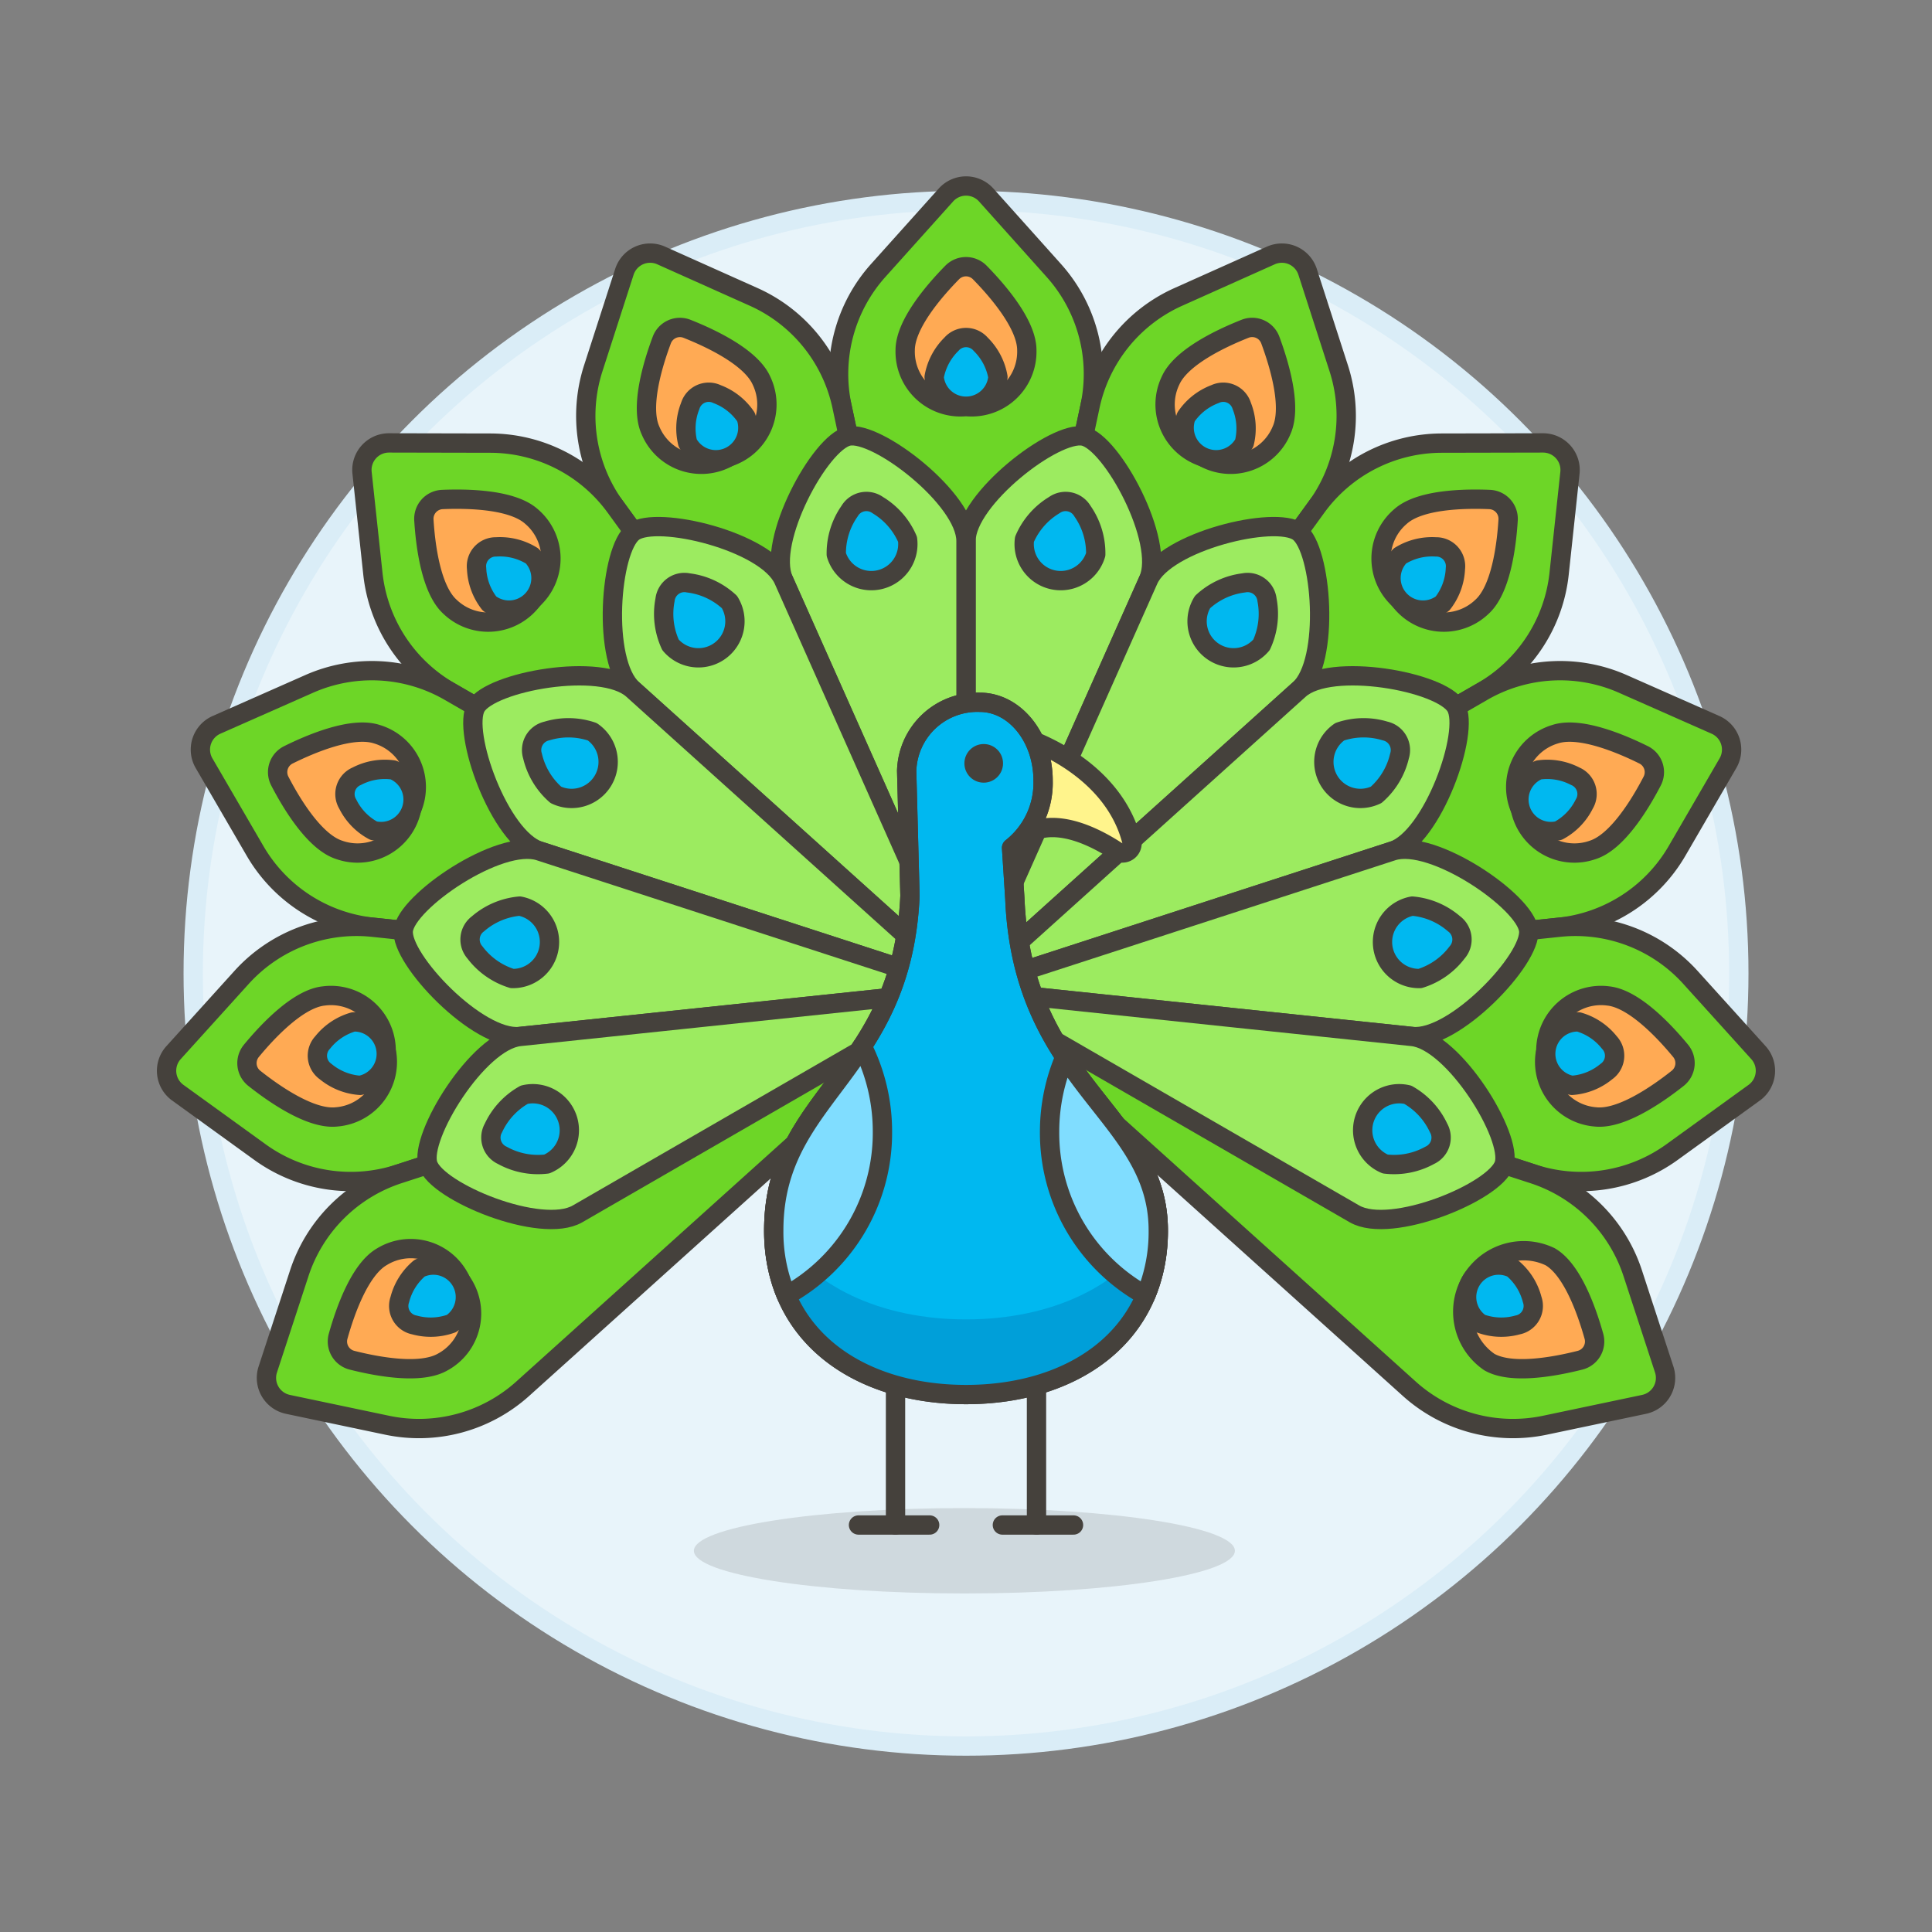
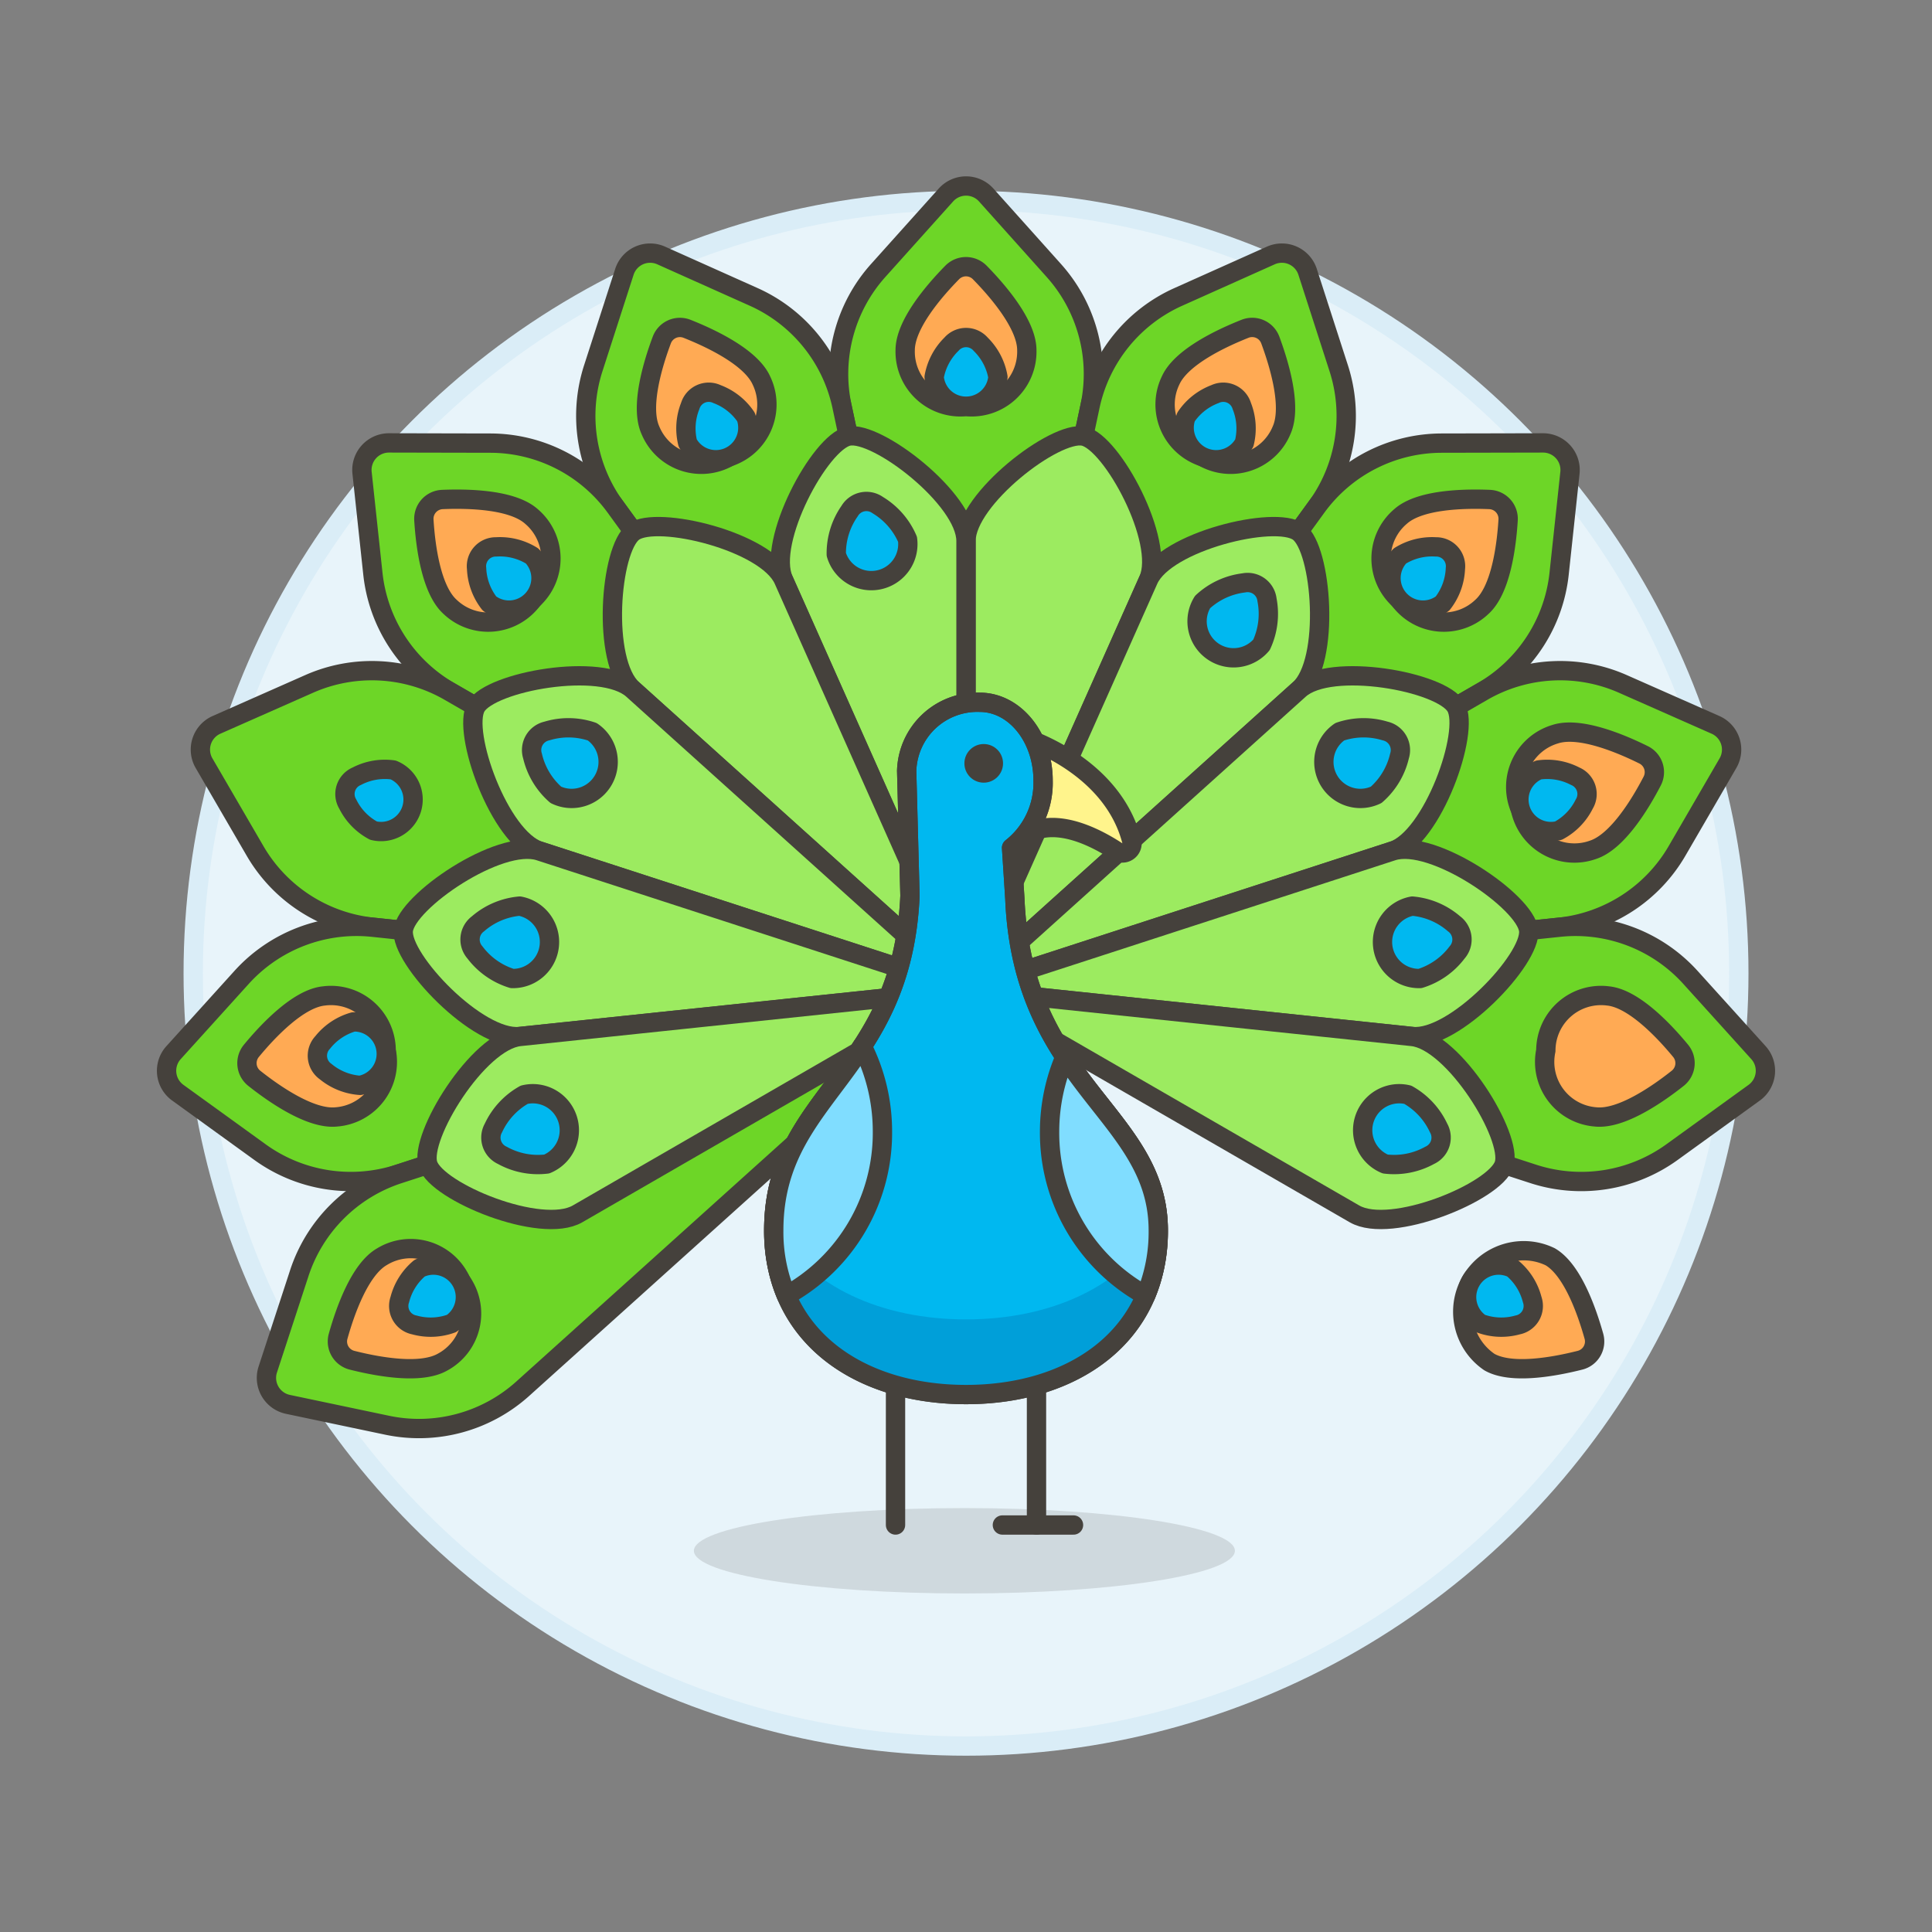
<svg xmlns="http://www.w3.org/2000/svg" viewBox="0 0 100 100">
  <rect x="0" y="0" width="100" height="100" fill="#808080" stroke="none" />
  <g class="nc-icon-wrapper">
    <defs />
    <circle class="a" cx="50.001" cy="50.375" r="40" fill="#e8f4fa" stroke="#daedf7" stroke-miterlimit="10" />
    <path class="b" d="M56.42 21.022A8.023 8.023 0 0 0 54.545 14l-3.5-3.908a1.4 1.4 0 0 0-2.083 0L45.456 14a8.026 8.026 0 0 0-1.875 7.025L50 51.221z" fill="#6dd627" stroke="#45413c" stroke-linecap="round" stroke-linejoin="round" />
    <path class="c" d="M53.148 18.124A2.855 2.855 0 0 1 50 21.043a2.855 2.855 0 0 1-3.148-2.919c0-1.331 1.5-3.072 2.433-4.02a1 1 0 0 1 1.429 0c.93.948 2.434 2.69 2.434 4.02z" stroke="#45413c" stroke-linecap="round" stroke-linejoin="round" fill="#ffaa54" />
    <path class="d" d="M51.652 19.511a1.656 1.656 0 0 1-3.3 0 3.136 3.136 0 0 1 .894-1.693 1 1 0 0 1 1.515 0 3.138 3.138 0 0 1 .891 1.693z" stroke="#45413c" stroke-linecap="round" stroke-linejoin="round" fill="#00b8f0" />
    <path class="b" d="M68.148 26.244a8.03 8.03 0 0 0 1.145-7.181l-1.612-4.994a1.4 1.4 0 0 0-1.9-.847l-4.79 2.145a8.023 8.023 0 0 0-4.57 5.655L50 51.221z" fill="#6dd627" stroke="#45413c" stroke-linecap="round" stroke-linejoin="round" />
    <path class="c" d="M66.337 22.265a2.854 2.854 0 0 1-4.062 1.387 2.856 2.856 0 0 1-1.688-3.952c.541-1.215 2.624-2.194 3.858-2.683a1 1 0 0 1 1.305.582c.463 1.249 1.128 3.451.587 4.666z" stroke="#45413c" stroke-linecap="round" stroke-linejoin="round" fill="#ffaa54" />
    <path class="d" d="M64.406 22.925a1.656 1.656 0 0 1-3.017-1.344 3.138 3.138 0 0 1 1.5-1.183 1 1 0 0 1 1.385.615 3.134 3.134 0 0 1 .132 1.912z" stroke="#45413c" stroke-linecap="round" stroke-linejoin="round" fill="#00b8f0" />
    <path class="b" d="M76.738 35.784a8.022 8.022 0 0 0 3.962-6.093l.56-5.218a1.4 1.4 0 0 0-1.394-1.548l-5.248.011a8.023 8.023 0 0 0-6.475 3.308L50 51.221z" fill="#6dd627" stroke="#45413c" stroke-linecap="round" stroke-linejoin="round" />
    <path class="c" d="M76.7 31.414a2.855 2.855 0 0 1-4.275-.386 2.855 2.855 0 0 1 .063-4.292c.989-.89 3.29-.937 4.616-.882a1 1 0 0 1 .956 1.062c-.082 1.325-.369 3.608-1.36 4.498z" stroke="#45413c" stroke-linecap="round" stroke-linejoin="round" fill="#ffaa54" />
    <path class="d" d="M74.67 31.231a1.656 1.656 0 0 1-2.21-2.455 3.136 3.136 0 0 1 1.856-.469 1 1 0 0 1 1.015 1.125 3.135 3.135 0 0 1-.661 1.799z" stroke="#45413c" stroke-linecap="round" stroke-linejoin="round" fill="#00b8f0" />
    <path class="b" d="M80.705 47.994a8.024 8.024 0 0 0 6.1-3.954l2.635-4.54a1.4 1.4 0 0 0-.643-1.98L84 35.4a8.026 8.026 0 0 0-7.26.388L50 51.221z" fill="#6dd627" stroke="#45413c" stroke-linecap="round" stroke-linejoin="round" />
    <path class="c" d="M82.45 43.987A2.855 2.855 0 0 1 78.7 41.9a2.855 2.855 0 0 1 1.8-3.9c1.265-.411 3.386.481 4.575 1.071a1 1 0 0 1 .441 1.359c-.61 1.178-1.801 3.146-3.066 3.557z" stroke="#45413c" stroke-linecap="round" stroke-linejoin="round" fill="#ffaa54" />
    <path class="d" d="M80.668 42.993a1.656 1.656 0 0 1-1.021-3.141 3.14 3.14 0 0 1 1.887.326A1 1 0 0 1 82 41.619a3.131 3.131 0 0 1-1.332 1.374z" stroke="#45413c" stroke-linecap="round" stroke-linejoin="round" fill="#00b8f0" />
    <path class="b" d="M79.363 60.762a8.023 8.023 0 0 0 7.182-1.13l4.255-3.076a1.4 1.4 0 0 0 .218-2.071L87.5 50.593a8.023 8.023 0 0 0-6.791-2.6L50 51.221z" fill="#6dd627" stroke="#45413c" stroke-linecap="round" stroke-linejoin="round" />
    <path class="c" d="M82.587 57.811a2.856 2.856 0 0 1-2.575-3.435 2.856 2.856 0 0 1 3.233-2.825c1.323.139 2.9 1.817 3.743 2.84a1 1 0 0 1-.149 1.421c-1.039.824-2.929 2.138-4.252 1.999z" stroke="#45413c" stroke-linecap="round" stroke-linejoin="round" fill="#ffaa54" />
-     <path class="d" d="M81.363 56.178a1.656 1.656 0 0 1 .345-3.284 3.129 3.129 0 0 1 1.592 1.065 1 1 0 0 1-.157 1.507 3.137 3.137 0 0 1-1.78.712z" stroke="#45413c" stroke-linecap="round" stroke-linejoin="round" fill="#00b8f0" />
-     <path class="b" d="M72.943 71.88a8.024 8.024 0 0 0 7.022 1.889l5.135-1.08a1.4 1.4 0 0 0 1.041-1.8L84.509 65.9a8.023 8.023 0 0 0-5.147-5.136L50 51.221z" fill="#6dd627" stroke="#45413c" stroke-linecap="round" stroke-linejoin="round" />
    <path class="c" d="M77.089 70.5a3.156 3.156 0 0 1 3.147-5.451c1.152.666 1.908 2.839 2.265 4.117a1 1 0 0 1-.715 1.238c-1.286.325-3.545.756-4.697.096z" stroke="#45413c" stroke-linecap="round" stroke-linejoin="round" fill="#ffaa54" />
    <path class="d" d="M76.635 68.506a1.656 1.656 0 0 1 1.652-2.86 3.129 3.129 0 0 1 1.019 1.62 1 1 0 0 1-.756 1.313 3.144 3.144 0 0 1-1.915-.073z" stroke="#45413c" stroke-linecap="round" stroke-linejoin="round" fill="#00b8f0" />
    <path class="b" d="M31.852 26.244a8.03 8.03 0 0 1-1.145-7.181l1.612-4.994a1.4 1.4 0 0 1 1.9-.847l4.79 2.145a8.023 8.023 0 0 1 4.57 5.655L50 51.221z" fill="#6dd627" stroke="#45413c" stroke-linecap="round" stroke-linejoin="round" />
    <path class="c" d="M33.663 22.265a2.854 2.854 0 0 0 4.062 1.387 2.856 2.856 0 0 0 1.688-3.952c-.541-1.215-2.624-2.194-3.858-2.683a1 1 0 0 0-1.3.582c-.468 1.249-1.133 3.451-.592 4.666z" stroke="#45413c" stroke-linecap="round" stroke-linejoin="round" fill="#ffaa54" />
    <path class="d" d="M35.594 22.925a1.656 1.656 0 0 0 3.017-1.344 3.138 3.138 0 0 0-1.5-1.183 1 1 0 0 0-1.385.615 3.134 3.134 0 0 0-.132 1.912z" stroke="#45413c" stroke-linecap="round" stroke-linejoin="round" fill="#00b8f0" />
    <path class="b" d="M23.262 35.784a8.022 8.022 0 0 1-3.962-6.093l-.56-5.218a1.4 1.4 0 0 1 1.394-1.548l5.248.011a8.023 8.023 0 0 1 6.475 3.308L50 51.221z" fill="#6dd627" stroke="#45413c" stroke-linecap="round" stroke-linejoin="round" />
    <path class="c" d="M23.3 31.414a2.855 2.855 0 0 0 4.275-.386 2.855 2.855 0 0 0-.063-4.292c-.989-.89-3.29-.937-4.616-.882a1 1 0 0 0-.956 1.062c.082 1.325.369 3.608 1.36 4.498z" stroke="#45413c" stroke-linecap="round" stroke-linejoin="round" fill="#ffaa54" />
    <path class="d" d="M25.33 31.231a1.656 1.656 0 0 0 2.21-2.455 3.136 3.136 0 0 0-1.856-.469 1 1 0 0 0-1.015 1.125 3.135 3.135 0 0 0 .661 1.799z" stroke="#45413c" stroke-linecap="round" stroke-linejoin="round" fill="#00b8f0" />
    <path class="b" d="M19.3 47.994a8.024 8.024 0 0 1-6.1-3.954l-2.64-4.54a1.4 1.4 0 0 1 .643-1.98L16 35.4a8.026 8.026 0 0 1 7.26.388L50 51.221z" fill="#6dd627" stroke="#45413c" stroke-linecap="round" stroke-linejoin="round" />
-     <path class="c" d="M17.55 43.987A2.855 2.855 0 0 0 21.3 41.9a2.855 2.855 0 0 0-1.8-3.9c-1.265-.411-3.386.481-4.575 1.071a1 1 0 0 0-.441 1.359c.61 1.178 1.801 3.146 3.066 3.557z" stroke="#45413c" stroke-linecap="round" stroke-linejoin="round" fill="#ffaa54" />
    <path class="d" d="M19.332 42.993a1.656 1.656 0 0 0 1.021-3.141 3.14 3.14 0 0 0-1.887.326A1 1 0 0 0 18 41.619a3.131 3.131 0 0 0 1.332 1.374z" stroke="#45413c" stroke-linecap="round" stroke-linejoin="round" fill="#00b8f0" />
    <path class="b" d="M20.637 60.762a8.023 8.023 0 0 1-7.182-1.13L9.2 56.556a1.4 1.4 0 0 1-.218-2.071l3.52-3.892a8.023 8.023 0 0 1 6.791-2.6L50 51.221z" fill="#6dd627" stroke="#45413c" stroke-linecap="round" stroke-linejoin="round" />
    <path class="c" d="M17.413 57.811a2.856 2.856 0 0 0 2.575-3.435 2.856 2.856 0 0 0-3.233-2.825c-1.323.139-2.9 1.817-3.743 2.84a1 1 0 0 0 .149 1.421c1.039.824 2.929 2.138 4.252 1.999z" stroke="#45413c" stroke-linecap="round" stroke-linejoin="round" fill="#ffaa54" />
    <path class="d" d="M18.637 56.178a1.656 1.656 0 0 0-.345-3.284 3.129 3.129 0 0 0-1.592 1.065 1 1 0 0 0 .157 1.507 3.137 3.137 0 0 0 1.78.712z" stroke="#45413c" stroke-linecap="round" stroke-linejoin="round" fill="#00b8f0" />
    <path class="b" d="M27.057 71.88a8.024 8.024 0 0 1-7.022 1.889l-5.135-1.08a1.4 1.4 0 0 1-1.041-1.8l1.632-4.989a8.023 8.023 0 0 1 5.147-5.136L50 51.221z" fill="#6dd627" stroke="#45413c" stroke-linecap="round" stroke-linejoin="round" />
    <path class="c" d="M22.911 70.5a2.855 2.855 0 0 0 .955-4.185 2.856 2.856 0 0 0-4.1-1.266c-1.152.666-1.908 2.839-2.265 4.117a1 1 0 0 0 .715 1.238c1.284.325 3.543.756 4.695.096z" stroke="#45413c" stroke-linecap="round" stroke-linejoin="round" fill="#ffaa54" />
    <path class="d" d="M23.365 68.506a1.656 1.656 0 0 0-1.652-2.86 3.129 3.129 0 0 0-1.019 1.62 1 1 0 0 0 .756 1.313 3.144 3.144 0 0 0 1.915-.073z" stroke="#45413c" stroke-linecap="round" stroke-linejoin="round" fill="#00b8f0" />
    <path class="e" d="M50 51.221l9.443-21.209c.886-1.991-1.887-7.124-3.355-7.436S50 25.825 50 28z" stroke="#45413c" stroke-linecap="round" stroke-linejoin="round" fill="#9ceb60" />
-     <path class="d" d="M54.568 26.145a1.009 1.009 0 0 1 1.459.311 3.807 3.807 0 0 1 .688 2.243 1.891 1.891 0 0 1-3.688-.784 3.811 3.811 0 0 1 1.541-1.77z" stroke="#45413c" stroke-linecap="round" stroke-linejoin="round" fill="#00b8f0" />
+     <path class="d" d="M54.568 26.145z" stroke="#45413c" stroke-linecap="round" stroke-linejoin="round" fill="#00b8f0" />
    <path class="e" d="M50 51.221l17.254-15.535c1.619-1.458 1.174-7.275-.04-8.157s-6.884.492-7.77 2.482z" stroke="#45413c" stroke-linecap="round" stroke-linejoin="round" fill="#9ceb60" />
    <path class="d" d="M64.372 30.171a1.01 1.01 0 0 1 1.208.877 3.808 3.808 0 0 1-.285 2.329 1.89 1.89 0 0 1-3.05-2.216 3.807 3.807 0 0 1 2.127-.99z" stroke="#45413c" stroke-linecap="round" stroke-linejoin="round" fill="#00b8f0" />
    <path class="e" d="M50 51.221l22.08-7.174c2.073-.674 4.032-6.168 3.281-7.468s-6.489-2.351-8.108-.893z" stroke="#45413c" stroke-linecap="round" stroke-linejoin="round" fill="#9ceb60" />
    <path class="d" d="M71.692 37.836a1.011 1.011 0 0 1 .746 1.293 3.819 3.819 0 0 1-1.207 2.012 1.891 1.891 0 0 1-1.885-3.266 3.814 3.814 0 0 1 2.346-.039z" stroke="#45413c" stroke-linecap="round" stroke-linejoin="round" fill="#00b8f0" />
    <path class="e" d="M50 51.221l23.09 2.427c2.167.228 6.192-4 6.035-5.488s-4.971-4.787-7.044-4.113z" stroke="#45413c" stroke-linecap="round" stroke-linejoin="round" fill="#9ceb60" />
    <path class="d" d="M75.261 47.816a1.009 1.009 0 0 1 .156 1.484 3.808 3.808 0 0 1-1.917 1.347 1.89 1.89 0 0 1-.4-3.747 3.812 3.812 0 0 1 2.161.916z" stroke="#45413c" stroke-linecap="round" stroke-linejoin="round" fill="#00b8f0" />
    <path class="e" d="M50 51.221L70.107 62.83c1.887 1.089 7.281-1.132 7.745-2.559s-2.595-6.4-4.762-6.623z" stroke="#45413c" stroke-linecap="round" stroke-linejoin="round" fill="#9ceb60" />
    <path class="d" d="M74.462 58.385A1.009 1.009 0 0 1 74 59.8a3.808 3.808 0 0 1-2.3.449 1.891 1.891 0 0 1 1.165-3.586 3.817 3.817 0 0 1 1.597 1.722z" stroke="#45413c" stroke-linecap="round" stroke-linejoin="round" fill="#00b8f0" />
    <path class="e" d="M50 51.221l-9.443-21.209c-.886-1.991 1.887-7.124 3.355-7.436S50 25.825 50 28z" stroke="#45413c" stroke-linecap="round" stroke-linejoin="round" fill="#9ceb60" />
    <path class="d" d="M45.433 26.145a1.009 1.009 0 0 0-1.459.311 3.807 3.807 0 0 0-.688 2.243 1.891 1.891 0 0 0 3.688-.784 3.811 3.811 0 0 0-1.541-1.77z" stroke="#45413c" stroke-linecap="round" stroke-linejoin="round" fill="#00b8f0" />
    <path class="e" d="M50 51.221L32.747 35.686c-1.619-1.458-1.174-7.275.04-8.157s6.884.492 7.77 2.482z" stroke="#45413c" stroke-linecap="round" stroke-linejoin="round" fill="#9ceb60" />
-     <path class="d" d="M35.629 30.171a1.008 1.008 0 0 0-1.207.877 3.8 3.8 0 0 0 .284 2.329 1.89 1.89 0 0 0 3.05-2.216 3.807 3.807 0 0 0-2.127-.99z" stroke="#45413c" stroke-linecap="round" stroke-linejoin="round" fill="#00b8f0" />
    <path class="e" d="M50 51.221l-22.08-7.174c-2.073-.674-4.032-6.168-3.281-7.468s6.489-2.351 8.108-.893z" stroke="#45413c" stroke-linecap="round" stroke-linejoin="round" fill="#9ceb60" />
    <path class="d" d="M28.309 37.836a1.011 1.011 0 0 0-.746 1.293 3.819 3.819 0 0 0 1.207 2.012 1.891 1.891 0 0 0 1.885-3.266 3.814 3.814 0 0 0-2.346-.039z" stroke="#45413c" stroke-linecap="round" stroke-linejoin="round" fill="#00b8f0" />
    <path class="e" d="M50 51.221l-23.09 2.427c-2.167.228-6.192-4-6.035-5.488s4.972-4.787 7.044-4.113z" stroke="#45413c" stroke-linecap="round" stroke-linejoin="round" fill="#9ceb60" />
    <path class="d" d="M24.741 47.816a1.009 1.009 0 0 0-.156 1.484 3.8 3.8 0 0 0 1.921 1.347A1.89 1.89 0 0 0 26.9 46.9a3.807 3.807 0 0 0-2.159.916z" stroke="#45413c" stroke-linecap="round" stroke-linejoin="round" fill="#00b8f0" />
    <path class="e" d="M50 51.221L29.894 62.83c-1.887 1.089-7.281-1.132-7.745-2.559s2.595-6.4 4.762-6.623z" stroke="#45413c" stroke-linecap="round" stroke-linejoin="round" fill="#9ceb60" />
    <path class="d" d="M25.539 58.385A1.009 1.009 0 0 0 26 59.8a3.8 3.8 0 0 0 2.3.449 1.891 1.891 0 0 0-1.165-3.586 3.817 3.817 0 0 0-1.596 1.722z" stroke="#45413c" stroke-linecap="round" stroke-linejoin="round" fill="#00b8f0" />
    <ellipse class="f" cx="49.917" cy="80.268" rx="14.001" ry="2.21" fill="#45413c" opacity="0.15" />
    <g>
      <path class="g" d="M53.543 38.365c.032.065 4.071 1.436 5.035 5.159a.5.5 0 0 1-.759.544c-1.386-.909-3.959-2.16-5.46-.185" stroke="#45413c" stroke-linecap="round" stroke-linejoin="round" fill="#fff48c" />
      <path class="d" d="M52.528 46.508l-.169-2.625A4.272 4.272 0 0 0 53.99 40.4c0-2.237-1.469-4.05-3.281-4.05a3.658 3.658 0 0 0-3.78 3.55l.171 6.463c-.409 9.263-7.051 10.277-7.051 17.319 0 5.523 4.455 8.5 9.952 8.5s9.951-2.977 9.951-8.5c0-6.04-7.028-7.511-7.424-17.174z" stroke="#45413c" stroke-linecap="round" stroke-linejoin="round" fill="#00b8f0" />
      <path class="h" d="M46.352 71.699v7.235" stroke="#45413c" stroke-linecap="round" stroke-linejoin="round" fill="none" />
-       <path class="h" d="M44.436 78.934h3.683" stroke="#45413c" stroke-linecap="round" stroke-linejoin="round" fill="none" />
      <path class="h" d="M53.649 71.699v7.235" stroke="#45413c" stroke-linecap="round" stroke-linejoin="round" fill="none" />
      <path class="h" d="M55.565 78.934h-3.682" stroke="#45413c" stroke-linecap="round" stroke-linejoin="round" fill="none" />
      <circle class="i" cx="50.917" cy="39.511" r="1" style="" fill="#45413c" />
      <path class="j" d="M40.059 63.213c-.006.154-.01.311-.01.471 0 5.523 4.455 8.5 9.952 8.5s9.951-2.977 9.951-8.5v-.23c-1.836 3.163-5.6 4.838-9.951 4.838s-8.113-1.674-9.95-4.835" style="" fill="#009fd9" />
      <path class="h" d="M52.528 46.508l-.169-2.625A4.272 4.272 0 0 0 53.99 40.4c0-2.237-1.469-4.05-3.281-4.05a3.658 3.658 0 0 0-3.78 3.55l.171 6.463c-.409 9.263-7.051 10.277-7.051 17.319 0 5.523 4.455 8.5 9.952 8.5s9.951-2.977 9.951-8.5c0-6.04-7.028-7.511-7.424-17.174z" stroke="#45413c" stroke-linecap="round" stroke-linejoin="round" fill="none" />
      <path class="k" d="M44.627 54.154c-2.035 3.124-4.578 5.173-4.578 9.53a8.517 8.517 0 0 0 .653 3.371 9.607 9.607 0 0 0 4.973-8.482 9.779 9.779 0 0 0-1.05-4.42" stroke="#45413c" stroke-linecap="round" stroke-linejoin="round" fill="#80ddff" />
      <path class="k" d="M55.119 54.7c2.145 3.259 4.833 5.248 4.833 8.984a8.535 8.535 0 0 1-.652 3.371 9.606 9.606 0 0 1-4.974-8.482 9.81 9.81 0 0 1 .8-3.874" stroke="#45413c" stroke-linecap="round" stroke-linejoin="round" fill="#80ddff" />
    </g>
  </g>
</svg>